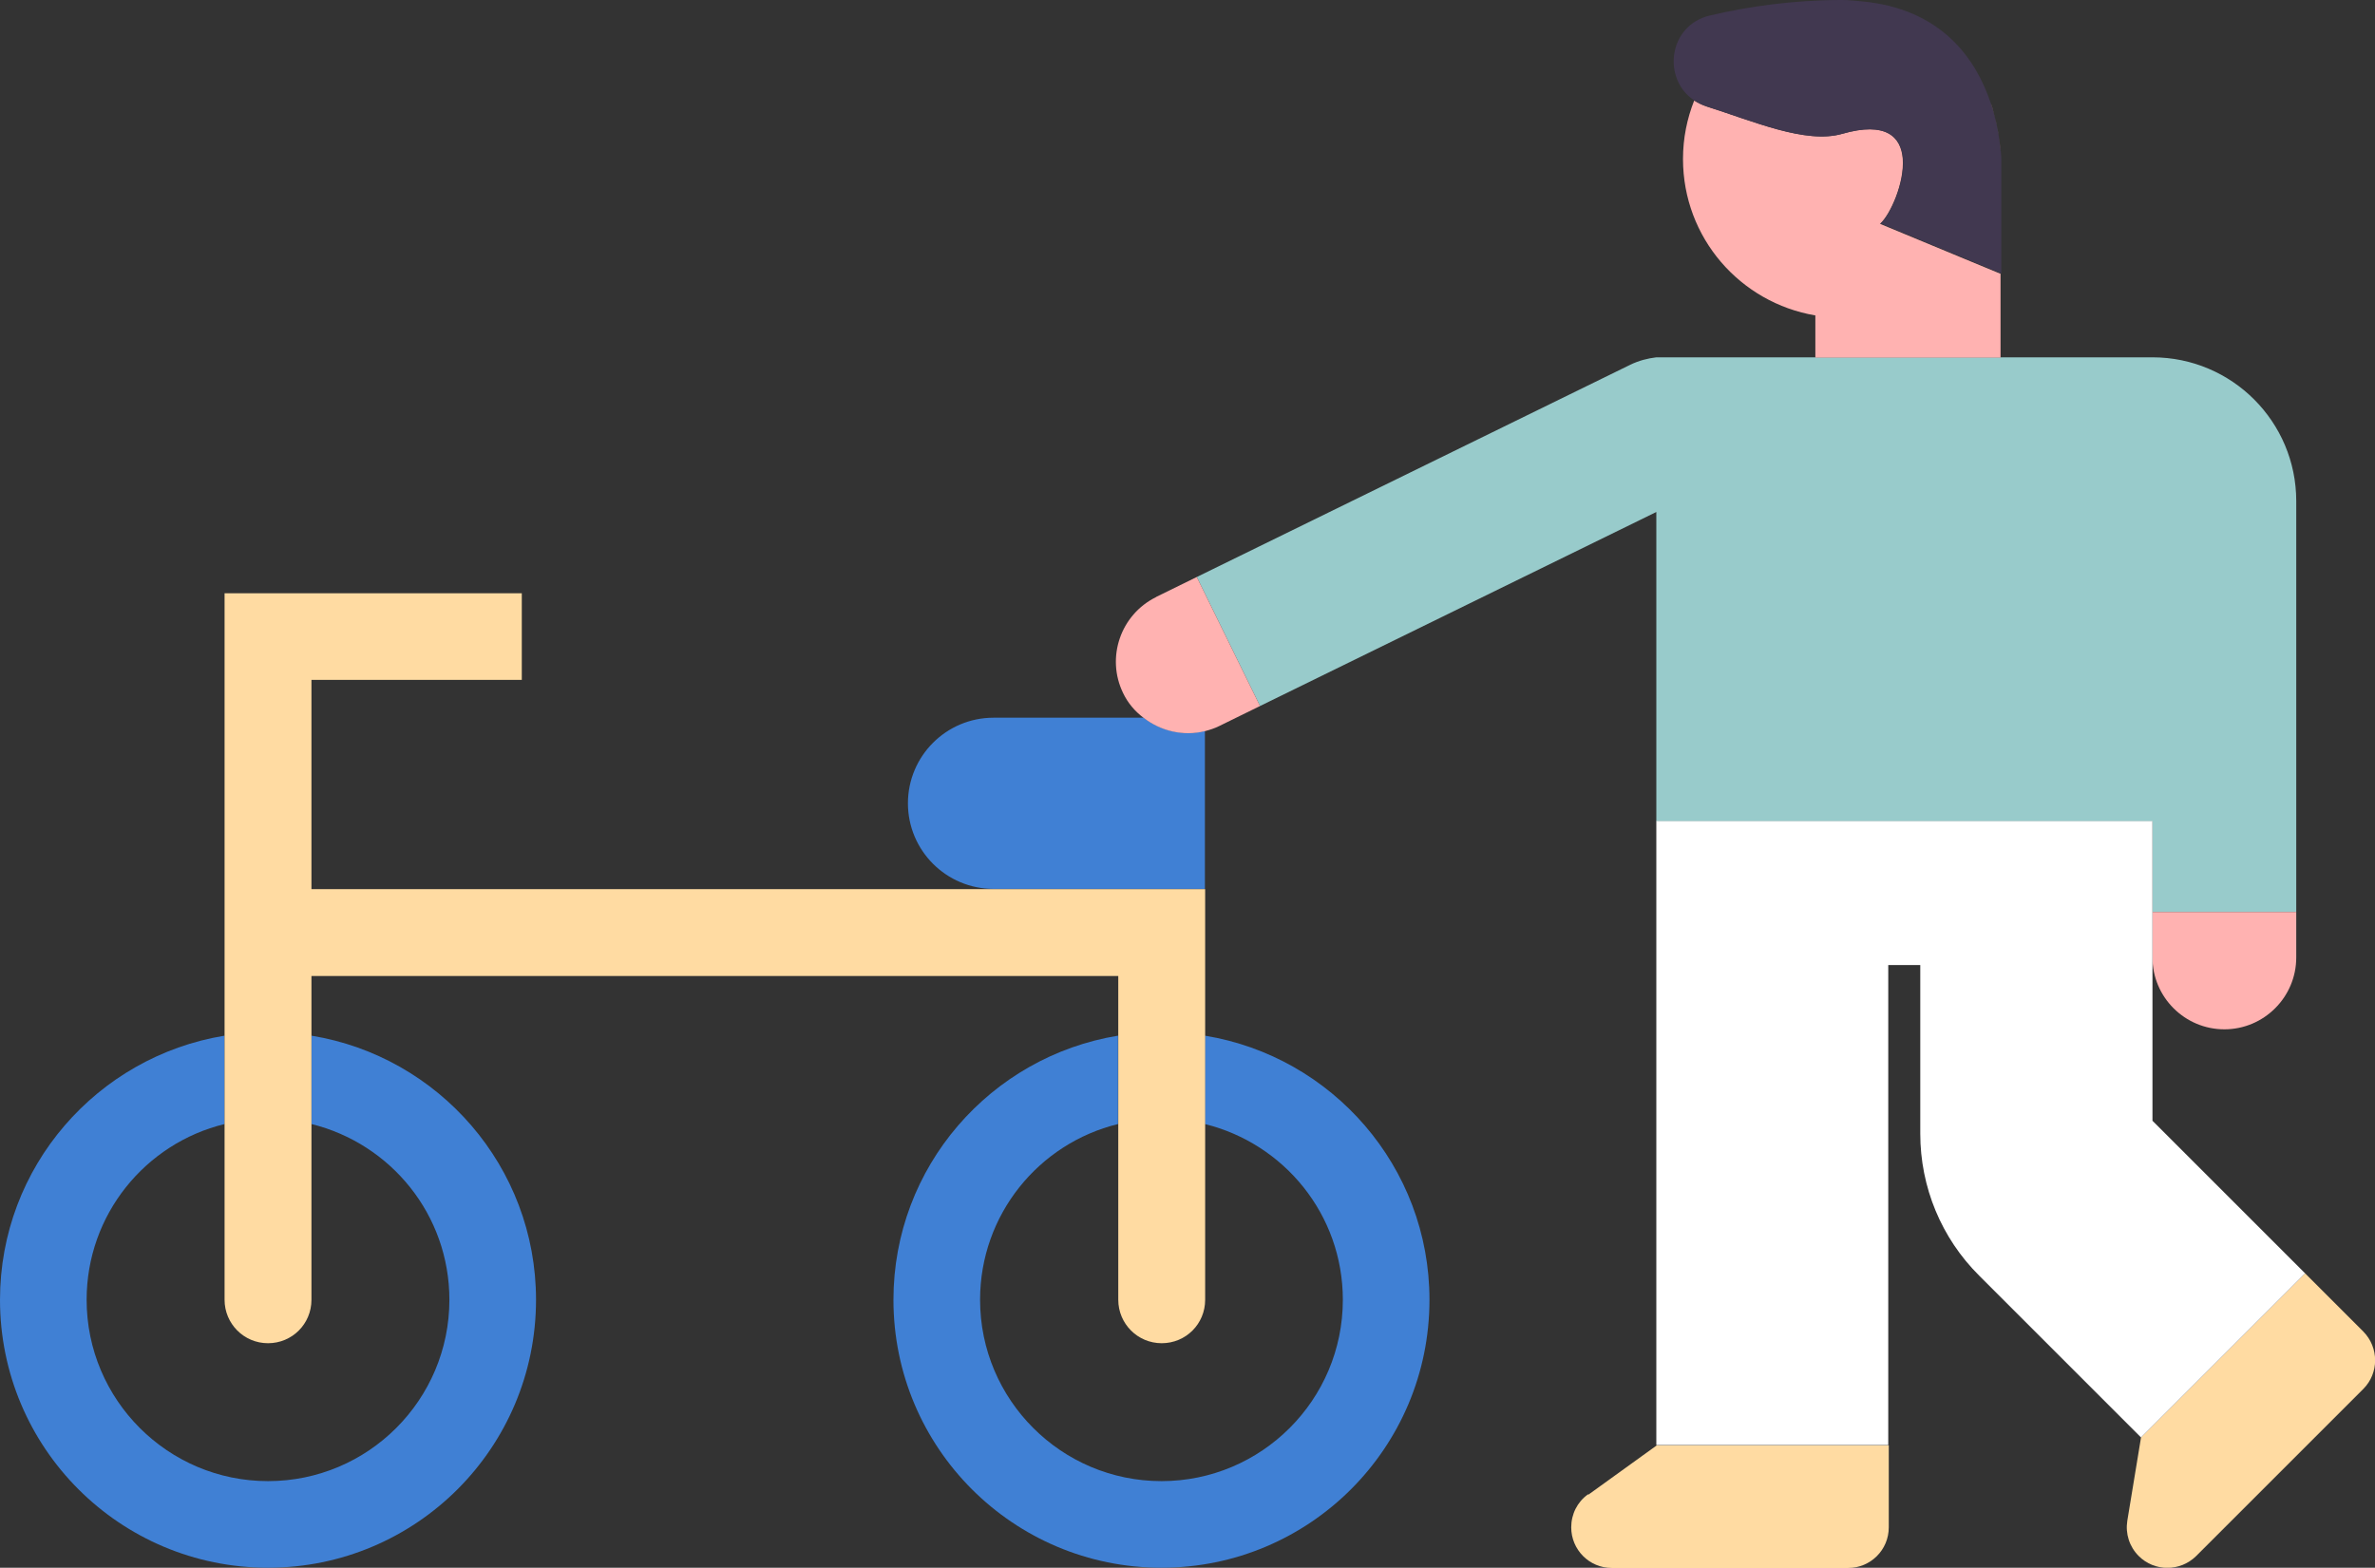
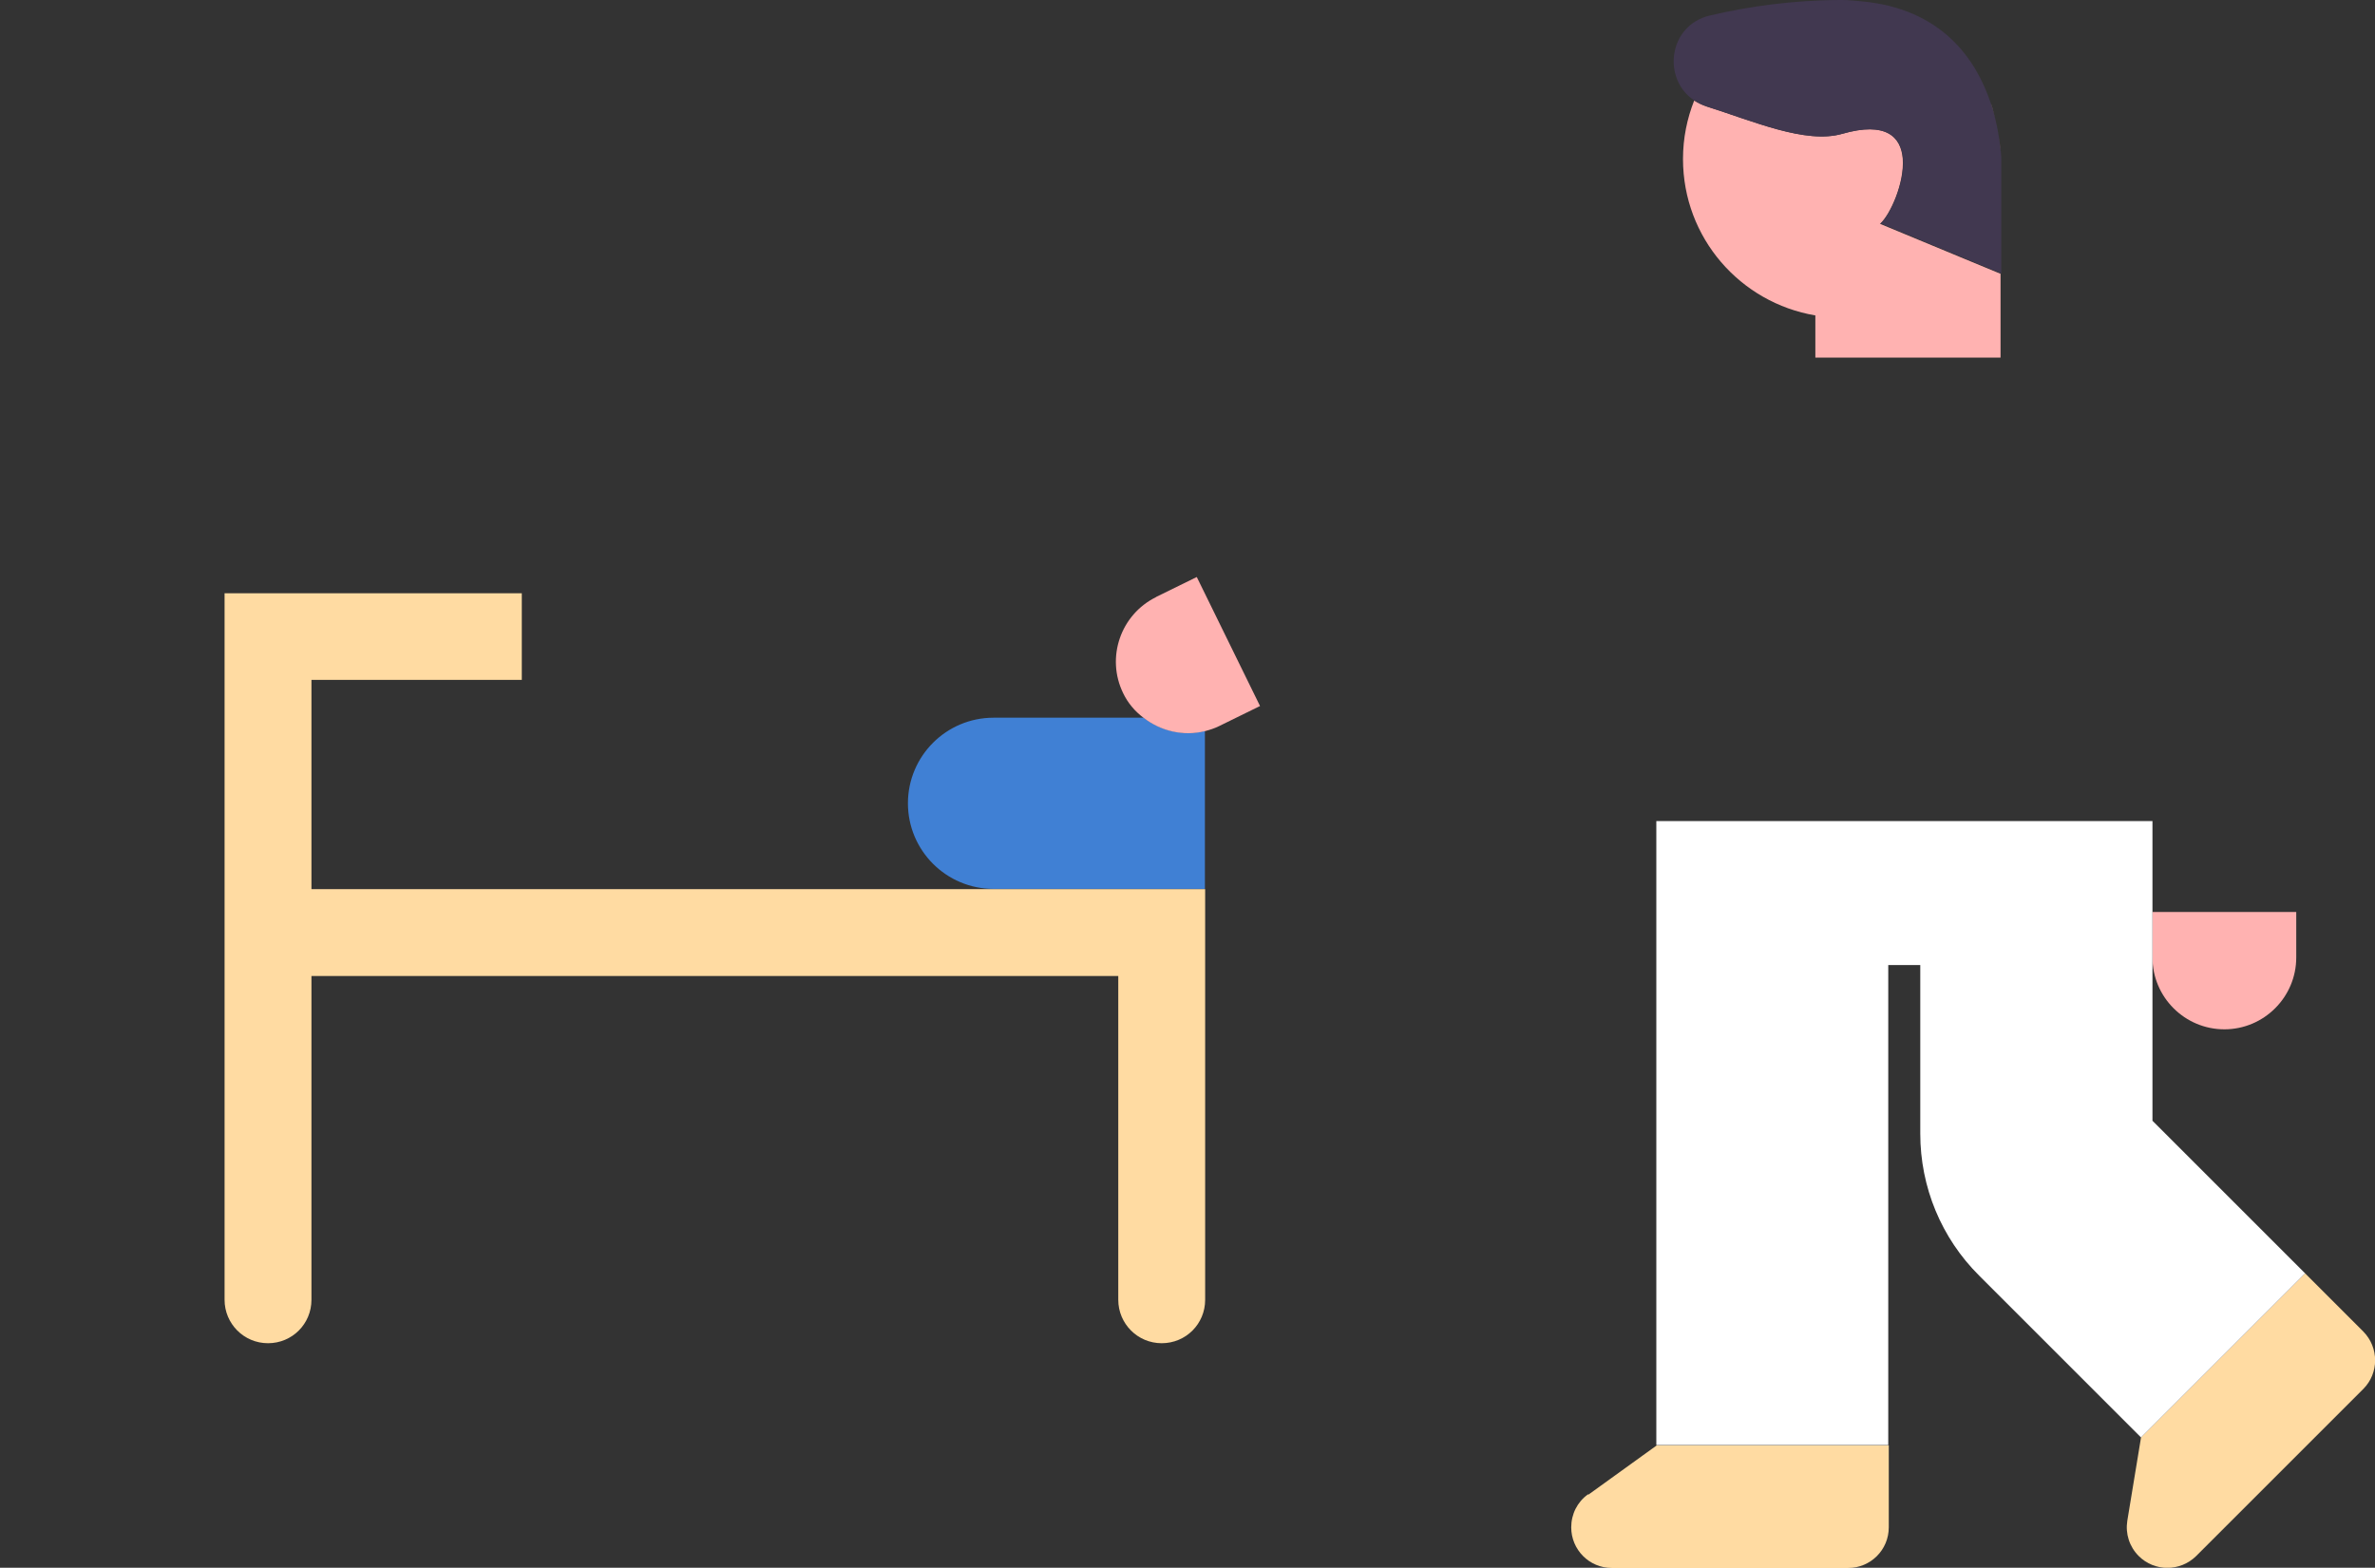
<svg xmlns="http://www.w3.org/2000/svg" id="Layer_2" data-name="Layer 2" viewBox="0 0 93.49 61.73">
  <rect x="0" y="0" width="93.49" height="61.73" fill="#333333" stroke="none" />
  <defs>
    <style>
      .cls-1 {
        fill: #413850;
      }

      .cls-1, .cls-2, .cls-3, .cls-4, .cls-5, .cls-6 {
        stroke-width: 0px;
      }

      .cls-2 {
        fill: #4080d4;
      }

      .cls-3 {
        fill: #98cbcb;
      }

      .cls-4 {
        fill: #ffdba2;
      }

      .cls-5 {
        fill: #fff;
      }

      .cls-6 {
        fill: #ffb2b1;
      }
    </style>
  </defs>
  <g id="_圖層_4" data-name="圖層 4">
    <g>
-       <path class="cls-2" d="M52.86,51.18c0,3.94-3.2,7.14-7.14,7.14s-7.14-3.2-7.14-7.14c0-3.35,2.31-6.16,5.43-6.92v-3.48c-5.01.82-8.84,5.16-8.84,10.4,0,5.83,4.72,10.55,10.55,10.55s10.55-4.72,10.55-10.55c0-5.24-3.83-9.58-8.84-10.4v3.48c3.12.77,5.43,3.57,5.43,6.92Z" />
-       <path class="cls-2" d="M17.69,51.18c0,3.94-3.2,7.14-7.14,7.14s-7.14-3.2-7.14-7.14c0-3.35,2.31-6.16,5.43-6.92v-3.48c-5.01.82-8.84,5.16-8.84,10.4,0,5.83,4.72,10.55,10.55,10.55s10.55-4.72,10.55-10.55c0-5.24-3.83-9.58-8.84-10.4v3.48c3.12.77,5.43,3.57,5.43,6.92Z" />
      <path class="cls-2" d="M45.01,28.26h-5.9c-1.86,0-3.37,1.51-3.37,3.37h0c0,1.86,1.51,3.37,3.37,3.37h8.32v-6.22c-.85.21-1.74,0-2.42-.53Z" />
-       <path class="cls-3" d="M84.73,14.07h-19.53c-.34.04-.69.13-1.02.29l-17.07,8.36,2.49,5.08,15.6-7.64v12.18h19.53v3.57h5.66v-16.18c0-3.12-2.53-5.66-5.66-5.66Z" />
      <g>
-         <path class="cls-6" d="M78.67,5.35c-.03-.24-.08-.47-.14-.7.07.26.11.49.14.7Z" />
        <path class="cls-6" d="M78.67,5.35c.03.2.07.39.08.6-.01-.15-.04-.36-.08-.6Z" />
        <path class="cls-6" d="M78.53,4.65c-.05-.19-.1-.39-.17-.6.07.19.12.4.17.6Z" />
        <path class="cls-6" d="M74.02,8.8c.39-.36.95-1.6.88-2.55-.07-.86-.65-1.48-2.39-.98-1.44.41-3.5-.5-5.34-1.08-.18-.06-.33-.14-.48-.23-.28.71-.44,1.48-.44,2.3,0,3.1,2.25,5.66,5.21,6.16v1.66h7.29v-3.3l-1.4-.58-3.35-1.39Z" />
        <path class="cls-6" d="M45.51,23.51c-1.4.69-1.98,2.38-1.3,3.78.19.4.47.72.8.97.68.53,1.57.74,2.42.53.19-.05.38-.11.56-.2l1.61-.79-2.49-5.08-1.61.79Z" />
        <path class="cls-6" d="M84.73,35.91v1.79c0,1.56,1.27,2.83,2.83,2.83s2.83-1.27,2.83-2.83v-1.79h-5.66Z" />
      </g>
      <path class="cls-1" d="M78.75,5.95c-.03-.38-.12-1.1-.39-1.9-.56-1.68-1.9-3.72-5.11-4-.24-.02-.47-.05-.74-.05-1.95,0-3.71.26-5.2.61-1.65.39-1.89,2.51-.61,3.35.14.09.3.17.48.23,1.83.58,3.9,1.49,5.34,1.08,1.73-.5,2.32.13,2.39.98.07.95-.49,2.19-.88,2.55l3.35,1.39,1.4.58v-4.52s0-.11-.02-.3Z" />
      <g>
        <path class="cls-4" d="M44.01,35.01H12.26v-8.24h8.28v-3.41h-11.7v27.82c0,.94.76,1.71,1.71,1.71s1.71-.76,1.71-1.71v-12.75h31.76v12.75c0,.94.76,1.71,1.71,1.71s1.71-.76,1.71-1.71v-16.17h-3.41Z" />
        <path class="cls-4" d="M62.51,58.84c-.42.3-.66.78-.66,1.3,0,.88.71,1.6,1.6,1.6h9.3c.88,0,1.6-.71,1.6-1.6v-3.23h-9.13l-2.69,1.94Z" />
        <path class="cls-4" d="M93.03,52.43l-2.29-2.29-6.46,6.46-.54,3.28c-.08.51.08,1.02.45,1.39h0c.62.62,1.63.62,2.26,0l6.58-6.58c.62-.62.62-1.63,0-2.26Z" />
      </g>
      <path class="cls-5" d="M84.73,44.13v-11.8h-19.53v24.57h9.13v-18.9h1.26v6.64c0,2.1.83,4.11,2.32,5.59l6.37,6.37,6.46-6.46-6.01-6.01Z" />
    </g>
  </g>
</svg>